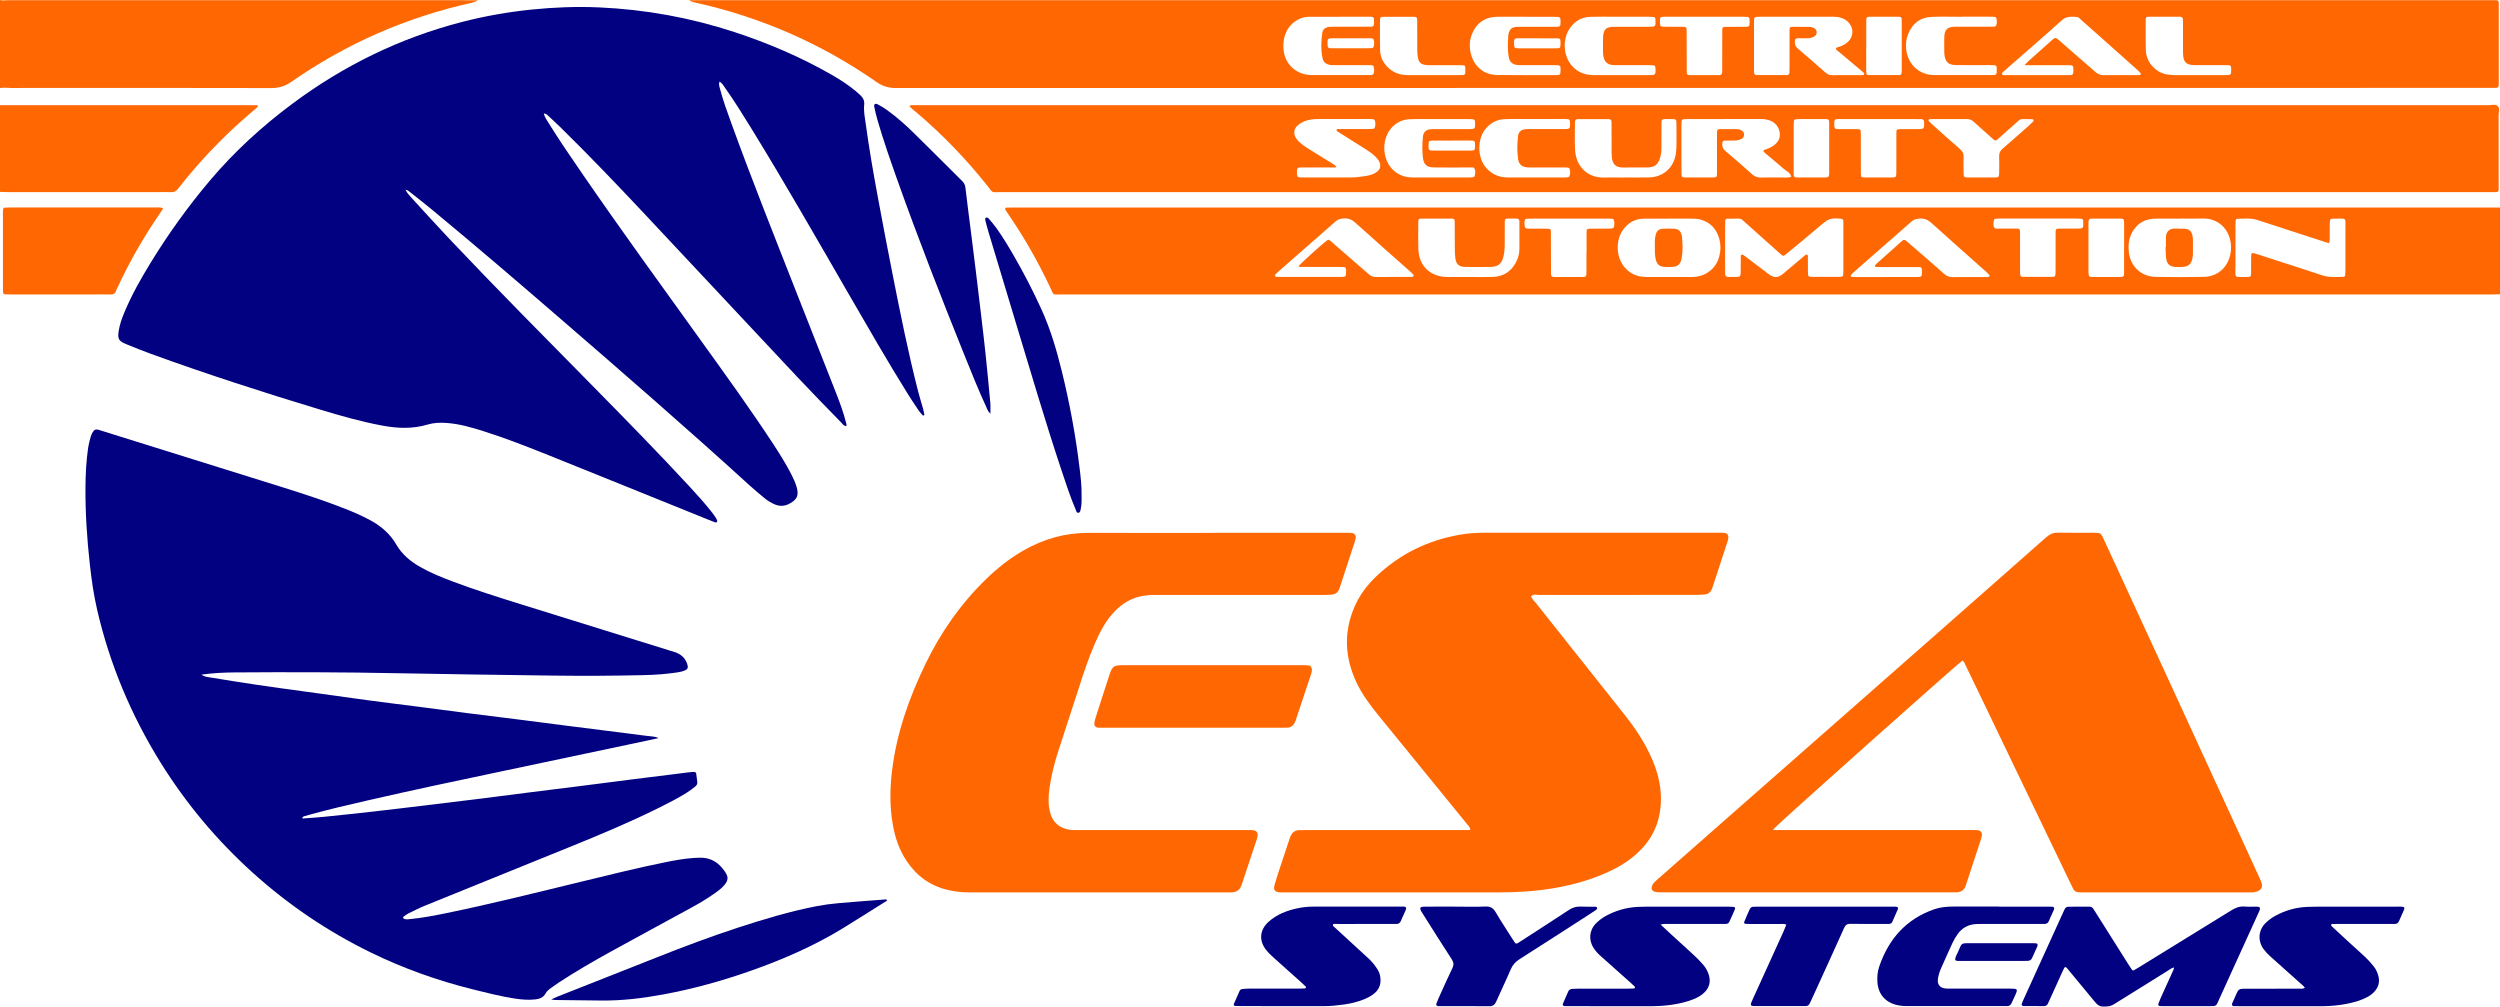
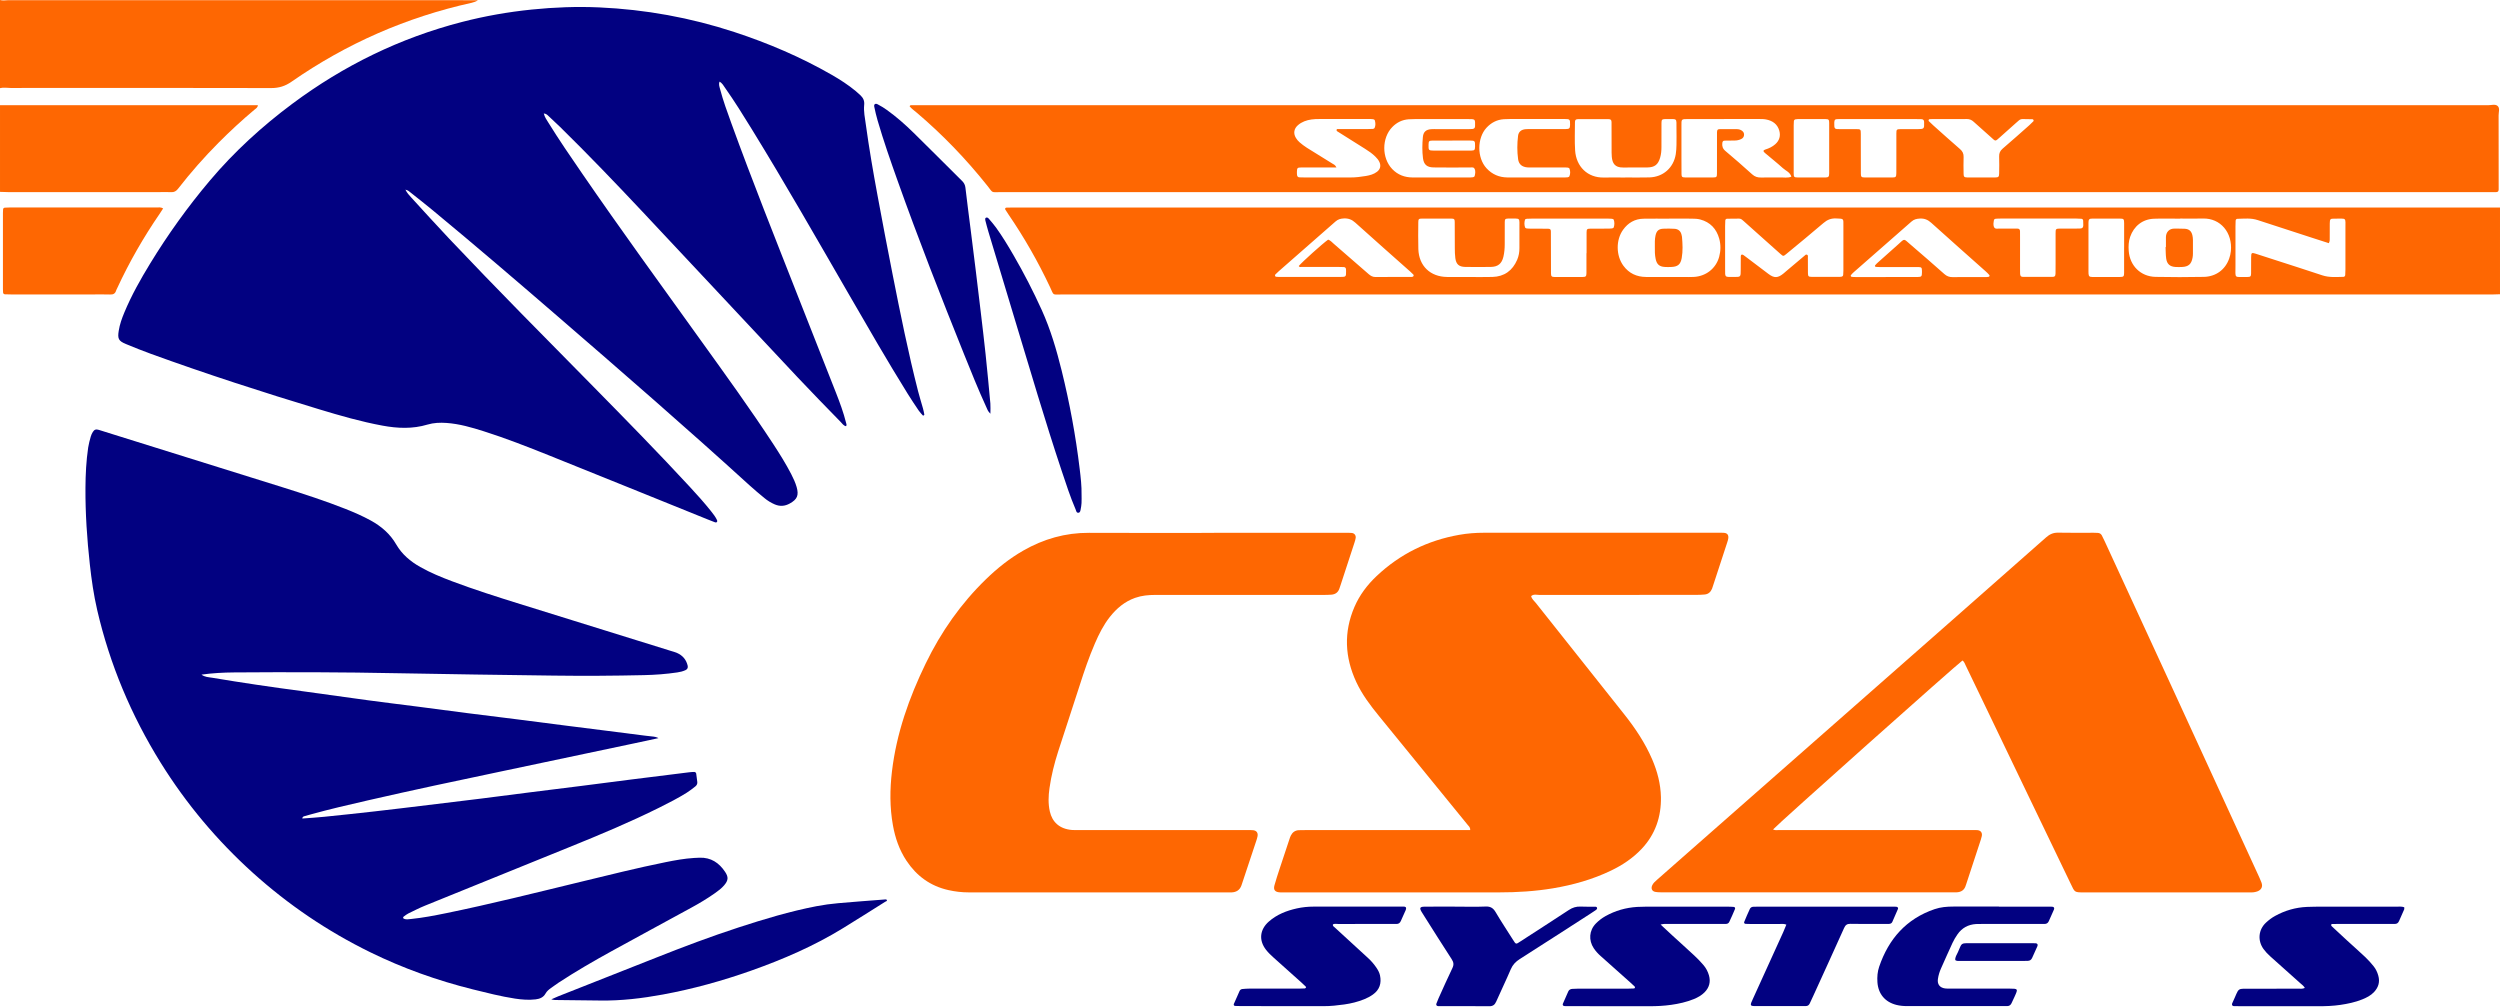
<svg xmlns="http://www.w3.org/2000/svg" id="a" viewBox="0 0 843.96 339.81">
  <defs>
    <style>.b{fill:#fe6702;}.c{fill:#020181;}</style>
  </defs>
  <path class="b" d="M843.96,99.33c-.88,.03-1.76,.08-2.63,.08-160.95,0-321.9,0-482.84,0-3.4,0-2.61,.49-4.04-2.54-4.03-8.55-8.7-16.73-14.04-24.53-.36-.53-.71-1.06-1.04-1.61-.18-.29,.04-.63,.4-.64,.64-.02,1.28-.03,1.92-.03,167.42,0,334.85,0,502.27,0v29.27Zm-221.66-15.84c0-2.4,0-4.79,0-7.19,0-2.6,.22-2.44-2.41-2.56-1.72-.08-3.02,.43-4.32,1.55-4.12,3.54-8.33,6.97-12.51,10.43-1.02,.84-1.05,.85-1.99,.02-2.46-2.17-4.89-4.36-7.33-6.54-1.67-1.49-3.33-2.98-5-4.47-.47-.42-.92-.93-1.62-.93-1.36,0-2.71,0-4.07,.04-.35,0-.59,.24-.62,.6-.04,.64-.06,1.28-.06,1.91,0,4.79,0,9.59,0,14.38,0,3.08-.21,2.74,2.91,2.76,2.33,.02,2.38,.08,2.36-2.39-.01-1.52,0-3.04,.02-4.55,0-.62,.41-.79,.94-.42,.39,.27,.77,.57,1.15,.86,2.42,1.83,4.83,3.67,7.26,5.49,1.95,1.47,3.18,1.41,5.11-.19,.25-.2,.48-.42,.73-.63,2.07-1.75,4.14-3.51,6.23-5.25,.28-.23,.55-.66,1.02-.38,.32,.19,.21,.56,.21,.86,.01,1.76,0,3.51,.02,5.27,.02,1.11,.18,1.29,1.23,1.3,3.19,.02,6.39,0,9.58,0,.16,0,.32-.03,.47-.05,.36-.05,.59-.27,.62-.61,.05-.47,.07-.95,.07-1.43,0-2.64,0-5.27,0-7.91Zm163.87-1.4c-1.93-.62-3.75-1.21-5.56-1.79-6.15-2-12.31-3.97-18.44-6-2.28-.76-4.58-.48-6.88-.43-.35,0-.56,.29-.58,.64-.03,.64-.05,1.28-.05,1.92,0,4.4-.03,8.79,0,13.19,.04,4.66-.73,3.82,4.17,3.88,.88,0,1.09-.24,1.1-1.19,.03-1.84,0-3.68,.02-5.51,.02-1.47,.16-1.58,1.48-1.17,2.05,.65,4.1,1.33,6.15,1.99,5.47,1.77,10.95,3.51,16.4,5.33,2.35,.78,4.73,.55,7.12,.51,.35,0,.59-.28,.61-.62,.05-.63,.07-1.27,.07-1.91,0-4.56,.03-9.11,0-13.67-.03-4.05,.57-3.41-3.63-3.45-1.53-.02-1.63,.12-1.66,1.62-.02,1.6,0,3.2-.01,4.8,0,.55,.09,1.12-.31,1.88Zm-50.17-8.3v.03c-2.95,0-5.91-.09-8.86,.02-3.84,.14-6.78,2.48-8.04,6.12-.53,1.55-.6,3.13-.48,4.73,.36,5.01,4.03,8.67,9.04,8.78,5.43,.12,10.86,.1,16.29,0,4.08-.07,7.26-2.43,8.57-6.15,.29-.82,.51-1.69,.59-2.56,.6-6.23-3.51-11.15-9.44-10.99-2.55,.07-5.11,.01-7.67,.01Zm-172.56,0v.03c-2.87,0-5.75-.04-8.62,.01-2.92,.05-5.21,1.39-6.89,3.73-2.48,3.44-2.41,8.74,.11,12.16,1.89,2.57,4.49,3.76,7.64,3.78,4.15,.03,8.3,.01,12.46,.01,1.2,0,2.4,.04,3.59-.02,4.14-.19,7.53-2.83,8.62-6.76,.56-2.04,.59-4.14,.03-6.16-.92-3.32-3.03-5.58-6.41-6.48-.91-.24-1.9-.27-2.85-.28-2.55-.04-5.11-.01-7.67-.01Zm-115.06,7.11c.78,.27,1.3,.9,1.9,1.42,3.93,3.4,7.85,6.81,11.76,10.22,.68,.59,1.37,.99,2.34,.98,4-.05,7.99-.02,11.99-.03,.16,0,.33,0,.47-.05,.13-.05,.29-.14,.34-.26,.06-.12,.06-.35-.01-.44-.32-.35-.67-.68-1.03-1-6.21-5.52-12.45-11.01-18.62-16.58-1.16-1.05-2.33-1.49-3.86-1.42-1.08,.05-1.96,.28-2.81,1.03-6.35,5.61-12.74,11.17-19.11,16.75-.42,.37-.83,.75-1.22,1.15-.21,.21-.06,.73,.21,.76,.32,.04,.64,.06,.95,.06,6.95,0,13.91,0,20.86,0,1.83,0,1.89-.08,1.87-1.87,0-.24,0-.48-.02-.72-.03-.47-.31-.72-.76-.74-.56-.03-1.12-.04-1.68-.04-4.16,0-8.31,0-12.47-.01-.35,0-.81,.19-1.04-.3,1.11-1.36,8.06-7.61,9.93-8.92Zm188.19,12.61c1.84,0,3.68,0,5.51,0,1.76,0,3.52,.02,5.27,0,1.32-.02,1.46-.19,1.47-1.56,0-.16,0-.32,0-.48-.03-1.16-.13-1.27-1.2-1.32-.48-.02-.96,0-1.44,0-3.76,0-7.51,0-11.27,0-.56,0-1.12,0-1.67-.06-.21-.03-.41-.3-.22-.54,.3-.37,.65-.7,1-1.01,2.2-1.97,4.4-3.95,6.62-5.9,2.51-2.21,1.79-2.24,4.34-.06,3.83,3.27,7.62,6.58,11.39,9.92,.83,.74,1.69,1.06,2.8,1.05,3.68-.05,7.35-.02,11.03-.02,.4,0,.81,0,1.19-.1,.19-.05,.36-.39,.18-.59-.42-.48-.87-.92-1.35-1.34-6.09-5.42-12.2-10.82-18.25-16.28-1.15-1.04-2.32-1.53-3.86-1.44-1.08,.06-1.97,.26-2.82,1.01-6.47,5.71-12.98,11.38-19.47,17.07-.35,.31-.69,.65-.98,1.02-.18,.23,.02,.53,.22,.56,.47,.09,.95,.08,1.43,.08,3.36,0,6.71,0,10.07,0Zm-140.88,0h0c2.72,0,5.44,.06,8.15-.02,4-.12,6.76-2.14,8.33-5.79,.54-1.26,.77-2.6,.76-3.98-.01-2.16,.02-4.32,0-6.48-.05-4.03,.59-3.4-3.63-3.46-.08,0-.16,0-.24,0-.91,.06-1.07,.19-1.08,1.19-.02,2.48-.02,4.96-.01,7.44,0,1.45-.12,2.89-.45,4.28-.55,2.33-1.87,3.39-4.25,3.42-2.88,.04-5.76,.05-8.63,0-2.13-.04-3.08-.9-3.35-2.98-.15-1.1-.16-2.23-.17-3.35-.02-2.96,0-5.92-.03-8.87,0-.92-.21-1.11-1.17-1.12-3.28-.02-6.56-.02-9.83,0-1.13,0-1.29,.16-1.3,1.22-.02,3.04-.08,6.08,.02,9.11,.19,5.65,4.03,9.32,9.7,9.38,2.4,.02,4.8,0,7.19,0Zm39.91-8.03h0c0-2.32-.02-4.64,0-6.95,.01-1.21,.14-1.33,1.41-1.34,1.76-.02,3.52,0,5.27-.01,.64,0,1.28,0,1.91-.07,.21-.02,.52-.18,.58-.35,.28-.85,.29-1.72,.01-2.57-.05-.16-.38-.31-.59-.33-.55-.06-1.12-.06-1.67-.06-8.47,0-16.94,0-25.42,0-.56,0-1.12,0-1.68,.05-.22,.02-.56,.15-.6,.3-.26,.85-.28,1.73,0,2.58,.06,.18,.34,.37,.53,.39,.55,.07,1.11,.06,1.67,.07,1.84,0,3.68,0,5.51,.02,.81,.01,1.01,.2,1.02,.97,.02,2.32,.02,4.64,.02,6.95,0,2.4-.01,4.8,.02,7.19,.01,.94,.24,1.17,1.13,1.18,3.2,.02,6.39,.02,9.59,0,1.03,0,1.23-.22,1.25-1.3,.03-2.24,0-4.48,0-6.71Zm152.44-11.7c-4.16,0-8.31,0-12.47,0-.64,0-1.28,0-1.91,.07-.19,.02-.5,.23-.53,.39-.14,.86-.37,1.81,.11,2.57,.37,.59,1.17,.34,1.79,.35,1.52,.02,3.04,0,4.56,0,.48,0,.96,0,1.44,.01,.58,0,.89,.28,.89,.87,0,.64,.01,1.28,.01,1.92,0,3.6,0,7.19,0,10.79,0,.56-.01,1.12,.02,1.68,.05,.76,.29,1.04,1.02,1.04,3.28,.02,6.55,.03,9.83,0,.87,0,1.08-.26,1.11-1.18,.03-1.12,.01-2.24,.02-3.36,0-3.36,0-6.71,0-10.07,0-1.67,.03-1.68,1.78-1.7,1.76-.02,3.52-.02,5.27,0,2.35,.02,2.42,.04,2.26-2.68-.02-.36-.25-.6-.6-.63-.63-.06-1.27-.08-1.91-.08-4.24,0-8.47,0-12.71,0Zm29.03,9.72h0c0-2.72,.02-5.44,0-8.16-.01-1.41-.13-1.54-1.48-1.55-3.04-.02-6.08,0-9.11,0-.24,0-.48,0-.72,.04-.34,.06-.59,.26-.66,.6-.06,.31-.07,.64-.07,.95,0,5.44,0,10.87,0,16.31,0,.24,0,.48,.02,.72,.08,.84,.3,1.08,1.23,1.09,3.12,.02,6.24,.02,9.35,0,1.23,0,1.42-.17,1.43-1.36,.03-2.88,0-5.76,0-8.64Z" />
  <path class="b" d="M0,0C.94,.32,1.89,.06,2.83,.06c52.12,.02,104.25,.02,156.37,.02,.72,0,1.44,0,2.16,0-.66,.43-1.36,.69-2.11,.86-22.04,4.87-42.32,13.77-60.84,26.65-2.15,1.49-4.22,2.14-6.83,2.14-29.34-.08-58.68-.05-88.02-.03-1.18,0-2.38-.26-3.56,.06V0Z" />
  <path class="b" d="M0,35.51H87.06c-.09,.87-.72,1.15-1.16,1.52-4.23,3.54-8.27,7.28-12.16,11.19-4.85,4.88-9.38,10.03-13.6,15.46-.65,.84-1.33,1.26-2.4,1.19-1.19-.07-2.4-.02-3.59-.02-17.17,0-34.34,0-51.52,0-.88,0-1.75-.05-2.63-.08v-29.27Z" />
  <path class="c" d="M183.58,38.34c.32,1.26,.94,2.09,1.48,2.96,3.62,5.85,7.5,11.52,11.4,17.18,13.13,19.11,26.77,37.85,40.3,56.68,8.26,11.49,16.56,22.95,24.31,34.79,2.14,3.28,4.22,6.6,6.02,10.08,.73,1.42,1.41,2.87,1.85,4.41,.79,2.79,.18,4.15-2.33,5.54-1.66,.92-3.32,1.04-5.06,.3-1.26-.54-2.42-1.25-3.47-2.12-1.73-1.42-3.45-2.86-5.1-4.36-20.99-19.12-42.42-37.73-63.9-56.3-14.22-12.29-28.49-24.51-42.97-36.49-2.46-2.04-4.99-4.01-7.49-6-.47-.37-.91-.82-1.76-.98,.55,1.13,1.26,1.87,1.94,2.61,4.27,4.66,8.5,9.35,12.84,13.94,16.04,16.97,32.51,33.53,48.89,50.17,10.88,11.06,21.74,22.14,32.27,33.53,2.5,2.7,4.96,5.43,7.25,8.31,.75,.94,1.48,1.88,2,2.98,.12,.24,.12,.45-.05,.65-.18,.22-.43,.18-.66,.09-.82-.31-1.64-.63-2.45-.96-17.85-7.21-35.68-14.44-53.54-21.61-7.26-2.91-14.55-5.77-22.02-8.14-4.11-1.31-8.25-2.51-12.6-2.82-2.18-.15-4.33-.07-6.41,.55-5.04,1.52-10.1,1.3-15.19,.36-7.24-1.34-14.3-3.37-21.33-5.5-19.11-5.78-38.1-11.92-56.87-18.74-2.85-1.04-5.67-2.16-8.47-3.33-2.47-1.03-2.81-1.79-2.38-4.47,.34-2.15,1.07-4.18,1.9-6.17,2.4-5.77,5.46-11.2,8.71-16.52,6.01-9.84,12.72-19.19,20.16-28,8.24-9.76,17.62-18.32,27.85-25.94,17.31-12.89,36.35-22.21,57.28-27.61,7.75-2,15.6-3.38,23.57-4.19,7.57-.77,15.16-1.06,22.76-.72,15.57,.7,30.78,3.46,45.6,8.32,11.42,3.75,22.42,8.44,32.85,14.43,2.84,1.63,5.6,3.41,8.13,5.51,.55,.46,1.09,.94,1.61,1.44,.9,.87,1.37,1.83,1.23,3.19-.23,2.24,.26,4.46,.56,6.68,1.1,8,2.47,15.95,3.94,23.89,1.64,8.88,3.33,17.74,5.08,26.6,2.62,13.24,5.28,26.48,8.63,39.56,.5,1.93,1.11,3.84,1.64,5.76,.19,.69,.33,1.39,.46,2.1,.02,.08-.17,.22-.29,.3-.04,.03-.17,.02-.21-.02-.47-.54-.99-1.05-1.39-1.64-1.25-1.85-2.5-3.71-3.68-5.61-6.92-11.13-13.46-22.49-20.02-33.84-10.76-18.61-21.41-37.28-32.68-55.59-2.89-4.7-5.8-9.38-8.98-13.89-.53-.75-.97-1.64-1.91-2.13-.31,.92-.02,1.67,.18,2.43,1.03,3.95,2.43,7.77,3.82,11.6,7.11,19.6,14.85,38.95,22.47,58.36,4.29,10.93,8.63,21.84,12.91,32.77,1.28,3.27,2.5,6.57,3.35,9.99,.09,.37,.31,.74,0,1.17-.85-.15-1.28-.88-1.81-1.43-4.85-4.99-9.73-9.95-14.49-15.02-17.46-18.6-34.86-37.25-52.32-55.85-9.14-9.73-18.39-19.38-27.92-28.73-1.26-1.23-2.55-2.42-3.84-3.62-.4-.37-.75-.83-1.65-.93Z" />
  <path class="c" d="M68,227.73c1.12,.86,2.42,.87,3.64,1.07,10.01,1.68,20.05,3.15,30.11,4.49,7.52,1.01,15.04,2.1,22.56,3.12,5.46,.74,10.94,1.4,16.41,2.1,5.63,.73,11.25,1.49,16.88,2.21,5.63,.72,11.26,1.4,16.89,2.11,5.63,.71,11.25,1.45,16.88,2.17,4.36,.56,8.72,1.09,13.08,1.65,4.44,.56,8.88,1.14,13.32,1.7,.95,.12,1.91,.22,2.86,.32,.46,.05,.9,.14,1.67,.51-2.95,.63-5.5,1.19-8.05,1.73-15,3.17-30,6.36-45.01,9.5-15.01,3.14-30.01,6.34-44.95,9.76-6.46,1.48-12.92,2.97-19.31,4.74-.77,.21-1.54,.42-2.3,.65-.31,.09-.58,.26-.63,.76,2.47-.19,4.92-.33,7.36-.58,5.65-.57,11.29-1.17,16.93-1.81,6.11-.69,12.22-1.44,18.33-2.18,5.87-.71,11.74-1.41,17.61-2.14,5.71-.71,11.41-1.47,17.12-2.19,5.63-.71,11.26-1.4,16.89-2.11,5.63-.71,11.25-1.46,16.88-2.17,4.28-.55,8.56-1.07,12.85-1.6,2.14-.27,4.28-.54,6.42-.8,.63-.08,1.27-.14,1.91-.14,.33,0,.62,.21,.68,.57,.15,.95,.28,1.89,.37,2.85,.06,.59-.21,1.11-.67,1.47-.95,.73-1.88,1.49-2.9,2.12-2.98,1.87-6.12,3.46-9.26,5.03-9.95,4.95-20.19,9.23-30.48,13.39-16.21,6.56-32.42,13.12-48.62,19.71-1.92,.78-3.77,1.73-5.64,2.64-.56,.28-1.07,.69-1.58,1.07-.11,.08-.19,.29-.17,.41,.03,.13,.19,.27,.33,.32,.77,.32,1.57,.14,2.36,.06,3.98-.4,7.9-1.16,11.82-1.96,15.18-3.11,30.21-6.89,45.26-10.54,9.62-2.33,19.23-4.74,28.94-6.7,3.13-.63,6.28-1.2,9.48-1.4,.64-.04,1.28-.07,1.92-.09,3.81-.12,6.55,1.72,8.59,4.78,1.19,1.78,1.1,2.87-.32,4.54-.89,1.04-1.98,1.86-3.09,2.64-2.61,1.85-5.36,3.48-8.17,5.01-8.9,4.87-17.83,9.68-26.72,14.58-6.09,3.35-12.11,6.84-17.93,10.65-.87,.57-1.71,1.18-2.55,1.79-.71,.52-1.39,1.06-1.83,1.86-.72,1.31-1.95,1.82-3.37,1.98-2.32,.27-4.63,.09-6.93-.26-4.82-.74-9.54-1.95-14.27-3.12-11.97-2.99-23.54-7.1-34.62-12.54-14.45-7.08-27.64-16.01-39.59-26.78-12.13-10.94-22.53-23.34-31.16-37.21-9.95-16.01-17.16-33.17-21.42-51.54-1.17-5.06-1.91-10.21-2.48-15.38-.95-8.59-1.53-17.2-1.48-25.85,.03-4.56,.25-9.11,.92-13.63,.19-1.26,.54-2.49,.88-3.72,.15-.53,.4-1.05,.69-1.52,.51-.82,1.05-1,2.04-.7,1.83,.55,3.66,1.15,5.49,1.72,18.9,5.9,37.81,11.78,56.71,17.71,7.08,2.23,14.15,4.52,21.06,7.25,2.9,1.15,5.75,2.39,8.49,3.89,3.58,1.96,6.57,4.53,8.63,8.1,1.94,3.35,4.79,5.74,8.12,7.62,3.42,1.93,7.04,3.42,10.7,4.8,7.55,2.84,15.24,5.28,22.94,7.68,17,5.3,34.01,10.57,51.01,15.86,.69,.21,1.39,.39,2.04,.68,1.87,.82,3.08,2.24,3.57,4.24,.18,.73-.06,1.26-.75,1.57-.88,.4-1.8,.62-2.76,.76-3.72,.55-7.47,.83-11.23,.91-10.15,.23-20.31,.3-30.46,.16-17.59-.24-35.18-.45-52.77-.8-18.39-.37-36.78-.41-55.17-.27-3.67,.03-7.33,.23-10.98,.74Z" />
-   <path class="b" d="M232.96,.07c.84,0,1.69,0,2.53,0,201.72,0,403.44,0,605.15,0,3.29,0,2.9-.41,2.91,2.96,.02,8.08,0,16.15,0,24.23,0,2.65,.13,2.4-2.51,2.41-.32,0-.64,0-.96,0-179.25,0-358.5,0-537.76,.04-2.44,0-4.39-.62-6.39-2.01-18.58-12.95-38.94-21.87-61.05-26.79-.67-.15-1.33-.38-1.99-.57l.05-.26Zm386.81,16.24c.29-.4,.8-.39,1.24-.54,1.14-.41,2.19-.97,3.04-1.85,1.37-1.41,1.69-3.59,.74-5.3-.64-1.16-1.6-1.95-2.83-2.46-1.14-.47-2.33-.51-3.53-.51-8.06,0-16.13,0-24.19,0-.4,0-.8,0-1.2,.03-.54,.04-.89,.3-.9,.88-.01,.64-.02,1.28-.02,1.92,0,4.39,0,8.78,0,13.18,0,.88-.02,1.76,.02,2.63,.03,.78,.26,1.06,.98,1.06,3.35,.02,6.71,.01,10.06,0,.56,0,.89-.31,.91-.88,.03-.72,.02-1.44,.03-2.16,0-4.07,0-8.15,.01-12.22,0-.81,.21-1.03,.96-1.04,1.92-.02,3.83-.02,5.75,.02,.46,0,.94,.16,1.38,.34,.62,.26,1.05,.73,1.06,1.46,.02,.72-.35,1.22-.96,1.53-.72,.37-1.5,.53-2.31,.51-1.04-.02-2.08-.02-3.11,.01-.74,.02-.92,.27-.97,1.04-.06,.92,.1,1.66,.88,2.33,3.17,2.68,6.28,5.43,9.4,8.17,.69,.61,1.4,.94,2.36,.92,3.19-.05,6.39-.02,9.58-.02,.32,0,.66,0,.94-.09,.21-.07,.34-.37,.16-.59-.25-.3-.56-.56-.87-.81-2.57-2.16-5.14-4.31-7.7-6.47-.34-.29-.85-.45-.89-1.08Zm63.69,5.68c.74-.76,1.04-1.12,1.39-1.43,2.5-2.24,5-4.48,7.52-6.71,1.58-1.4,1.44-1.38,3.1,.07,3.97,3.47,7.97,6.91,11.93,10.4,.83,.73,1.68,1.07,2.8,1.06,3.68-.05,7.35-.02,11.03-.02,.4,0,.8,0,1.19-.08,.25-.05,.41-.33,.24-.54-.35-.43-.75-.82-1.16-1.19-3.94-3.51-7.88-7.02-11.82-10.53-2.39-2.13-4.78-4.25-7.17-6.37-.41-.37-.78-.89-1.36-.92-1.8-.11-3.51-.34-5.13,1.13-6.41,5.78-12.96,11.42-19.45,17.11-.24,.21-.48,.42-.68,.67-.08,.09-.07,.31-.02,.43,.06,.12,.22,.21,.35,.25,.15,.05,.32,.04,.47,.04,7.28,0,14.55,.01,21.83,0,1.22,0,1.38-.2,1.42-1.39,.01-.4,0-.8-.03-1.2-.04-.47-.35-.71-.78-.74-.56-.04-1.12-.03-1.68-.03-3.76,0-7.51,0-11.27,0-.7,0-1.4,0-2.7,0ZM452.05,5.64v.03c-3.36,0-6.71,0-10.07,0-3.76,.01-7.3,2.73-8.34,6.71-.35,1.34-.44,2.68-.36,4.04,.27,4.52,3.33,7.98,7.78,8.77,.78,.14,1.59,.16,2.38,.16,5.99,.01,11.99,0,17.98,0,.56,0,1.12,0,1.67-.06,.21-.02,.52-.18,.58-.35,.3-.84,.29-1.72,.02-2.57-.05-.16-.37-.31-.58-.33-.55-.06-1.12-.05-1.67-.05-3.52,0-7.03,0-10.55,0-.56,0-1.12,.03-1.68-.04-1.39-.18-2.47-.89-2.75-2.3-.57-2.84-.49-5.73-.08-8.58,.17-1.21,1.11-1.91,2.38-2,.72-.05,1.44-.04,2.16-.04,3.84,0,7.67,0,11.51-.01,1.23,0,1.41-.21,1.44-1.37,.01-.4,0-.8-.03-1.2-.03-.46-.33-.73-.76-.77-.56-.05-1.12-.04-1.68-.04-3.12,0-6.23,0-9.35,0Zm95.14,0c-.96,0-1.92,0-2.88,0-2.48,0-4.96-.02-7.43,.04-2.82,.08-5.05,1.33-6.73,3.58-2.68,3.6-2.54,9.29,.33,12.74,1.98,2.38,4.58,3.36,7.62,3.36,6.23,0,12.47,0,18.7,0,2.04,0,2.16-.15,2.07-2.18,0-.16-.02-.32-.04-.48-.05-.35-.24-.6-.6-.64-.55-.05-1.11-.07-1.67-.08-3.44,0-6.87,0-10.31,0-.56,0-1.12,.03-1.68-.01-1.89-.14-2.91-1.04-3.28-2.9-.09-.47-.12-.95-.13-1.43-.02-1.6-.05-3.2,0-4.79,.09-2.99,.92-3.79,3.93-3.81,3.84-.02,7.67-.02,11.51,0,2.36,.01,2.39,0,2.23-2.7-.02-.37-.28-.58-.62-.61-.55-.06-1.11-.07-1.67-.08-3.12,0-6.23,0-9.35,0Zm115.15,0v.03c-3.44,0-6.88-.11-10.31,.03-3.81,.16-6.41,2.21-7.84,5.71-.71,1.73-.9,3.56-.67,5.41,.57,4.57,3.74,7.85,8.18,8.45,.71,.1,1.44,.08,2.15,.08,5.91,0,11.83,0,17.74,0,.56,0,1.12,0,1.68-.04,.46-.03,.76-.31,.77-.76,.07-2.6,.3-2.59-2.33-2.58-3.84,.01-7.67,.04-11.51-.01-2.42-.03-3.46-1.02-3.79-3.43-.03-.24-.05-.48-.05-.72,0-1.76-.06-3.52,0-5.27,.11-2.66,1.01-3.47,3.74-3.52,.48,0,.96,0,1.44,0,3.36,0,6.71,0,10.07,0,.56,0,1.12,0,1.67-.06,.21-.02,.54-.16,.6-.33,.31-.84,.25-1.73,.05-2.58-.04-.16-.36-.33-.57-.35-.55-.06-1.11-.07-1.67-.07-3.12,0-6.23,0-9.35,0Zm-147.11,0c-2.8,0-5.59,0-8.39,0-.72,0-1.44,0-2.16,.05-3.71,.28-6.25,2.22-7.68,5.6-.86,2.03-1.03,4.16-.58,6.34,.95,4.62,4.34,7.64,9.06,7.7,6.63,.09,13.27,.03,19.9,.02,1.26,0,1.39-.17,1.43-1.36,.06-1.93,.01-2-1.96-2-3.52-.01-7.03,0-10.55,0-.48,0-.96,.02-1.44,0-2.23-.09-3.26-.88-3.6-3.06-.37-2.37-.22-4.78-.08-7.17,.02-.31,.15-.62,.25-.92,.33-1.01,1.04-1.6,2.09-1.72,.71-.08,1.44-.07,2.15-.07,3.84,0,7.67,0,11.51,0,1.53,0,1.63-.13,1.64-1.63,0-.4,0-.81-.09-1.19-.04-.18-.29-.42-.47-.45-.55-.09-1.11-.11-1.67-.11-3.12,0-6.23,0-9.35,0Zm60.33,0c-4.39,0-8.78,0-13.16,0-2.07,0-2.12,.08-2.02,2.18,.05,.92,.24,1.17,1.1,1.2,1.04,.03,2.07,.01,3.11,.02,1.28,0,2.55-.01,3.83,.02,.74,.02,.96,.25,.97,1.04,.02,1.75,.01,3.51,.01,5.27,0,2.95,0,5.9,.02,8.86,0,.91,.24,1.13,1.15,1.14,3.19,.02,6.38,.02,9.57,0,1.01,0,1.24-.25,1.25-1.3,.03-2.55,.01-5.11,.01-7.66,0-2.15,0-4.31,.01-6.46,0-.58,.3-.88,.88-.88,2.31,0,4.63,0,6.94-.02,1.25-.01,1.38-.17,1.41-1.36,.01-.4,0-.8-.02-1.2-.02-.46-.26-.74-.72-.78-.48-.04-.95-.05-1.43-.05-4.31,0-8.62,0-12.92,0Zm166.92,19.72c2.96,0,5.91,.01,8.87,0,1.8-.01,1.89-.13,1.87-1.9,0-.16,0-.32-.01-.48-.05-.73-.25-.94-1.05-.98-.56-.03-1.12-.01-1.68-.01-3.2,0-6.39,.03-9.59-.01-2.92-.03-3.81-.95-3.93-3.9-.02-.56-.01-1.12-.01-1.68,0-2.48,0-4.95,0-7.43,0-.8,0-1.6-.02-2.4,0-.58-.34-.85-.89-.91-.08,0-.16-.01-.24-.01-3.44,0-6.87-.01-10.31,0-.95,0-1.12,.18-1.13,1.13-.01,3.36-.05,6.71,.03,10.07,.11,4.65,3.88,7.76,7.08,8.26,.87,.14,1.74,.25,2.62,.25,2.8,0,5.59,0,8.39,0Zm-258.37,0h0c2.72,0,5.43,0,8.15,0,.56,0,1.12-.01,1.67-.04,.47-.03,.73-.33,.74-.77,.02-.64,0-1.28-.02-1.91-.02-.38-.28-.56-.63-.59-.56-.04-1.12-.05-1.67-.05-3.11,0-6.23,0-9.34,0-.56,0-1.12,.02-1.67-.05-1.66-.23-2.39-.9-2.69-2.57-.16-.86-.19-1.74-.2-2.62-.03-3.35,0-6.71-.03-10.06,0-.77-.24-1.01-1-1.02-3.51-.02-7.03-.02-10.54,0-.77,0-1,.25-1.01,1.01-.01,3.43-.05,6.87,.03,10.3,.05,2.15,.95,4.01,2.45,5.57,1.88,1.97,4.24,2.78,6.9,2.8,2.95,.03,5.91,0,8.86,0Zm145.89-9.77h0c0,.64,0,1.28,0,1.92,0,2.24-.01,4.48,.01,6.72,0,.92,.2,1.12,1.16,1.12,3.2,.02,6.4,.02,9.59,0,1.05,0,1.21-.19,1.23-1.31,.02-2.08,.01-4.16,.01-6.24,0-3.6,0-7.2,0-10.79,0-1.24-.12-1.35-1.4-1.36-3.12-.02-6.24-.02-9.35,0-1.03,0-1.22,.21-1.23,1.3-.02,2.88,0,5.76,0,8.64Zm-174.07,.7h0c1.92,.01,3.83,.01,5.75,0,.48,0,.96,0,1.43-.05,.21-.03,.52-.17,.58-.34,.31-.84,.26-1.72,.03-2.57-.04-.16-.36-.33-.57-.36-.47-.07-.95-.06-1.43-.06-3.83,0-7.66-.01-11.49,0-2.09,0-2.15,.08-2.06,2.15,0,.08,0,.16,0,.24,.06,.73,.27,.98,1.05,.99,2.23,.02,4.47,0,6.7,0Zm63.2-3.38h0c-.4,0-.8,0-1.2,0-1.91,0-3.83,0-5.74,.02-.78,.01-1.01,.25-1.06,.98-.02,.32-.02,.64-.01,.96,.03,1.22,.2,1.43,1.37,1.44,4.3,.02,8.61,.02,12.91,0,1.26,0,1.37-.15,1.41-1.36,0-.24,0-.48,0-.72-.03-1.12-.15-1.28-1.22-1.3-2.15-.03-4.3,0-6.46,0Z" />
  <path class="b" d="M307.07,35.9c.16-.44,.42-.38,.64-.39,1.04-.01,2.08,0,3.12,0,176.37,0,352.74,0,529.1,.01,1.1,0,2.45-.46,3.24,.26,.83,.74,.31,2.12,.32,3.2,.03,7.68,.02,15.35,.02,23.03,0,.64,0,1.28,0,1.92,0,.56-.2,.92-.82,.92-.32,0-.64,.01-.96,.01-.72,0-1.44,0-2.16,0-167.25,0-334.51,0-501.76,0-3.36,0-2.43,.44-4.53-2.2-7.14-8.97-15.05-17.2-23.8-24.62-.83-.7-1.74-1.34-2.39-2.13Zm274.97,4.29h0c-.72,0-1.44,0-2.16,0-3.36,0-6.71,.01-10.07,0-2.32-.01-2.18,.08-2.18,2.29,0,3.6,0,7.19,0,10.79,0,1.84-.01,3.68,.02,5.51,.01,.91,.22,1.11,1.17,1.12,3.2,.02,6.39,.02,9.59,0,1.06,0,1.21-.17,1.21-1.32,.02-4,0-7.99,.01-11.99,0-.64-.01-1.28,0-1.92,.03-.84,.2-1.06,.93-1.07,1.92-.02,3.83-.01,5.75,0,.56,0,1.11,.12,1.6,.43,.5,.32,.84,.73,.86,1.35,.02,.71-.31,1.24-.93,1.54-.72,.36-1.5,.53-2.32,.52-1.12-.01-2.24,.01-3.35,.04-.48,.01-.68,.31-.74,.76-.14,1.1,.12,1.96,1.04,2.73,3.06,2.57,6.07,5.2,9.03,7.88,.91,.82,1.84,1.11,3.03,1.08,2.08-.07,4.16,.02,6.23-.03,1.32-.04,2.68,.26,3.97-.24-.41-1.52-1.89-2.01-2.9-2.93-1.95-1.77-4.03-3.4-6.04-5.11-.65-.55-.61-.91,.17-1.15,1.24-.38,2.38-.93,3.35-1.79,1.4-1.24,1.84-2.83,1.35-4.57-.63-2.23-2.31-3.38-4.5-3.79-.86-.16-1.75-.14-2.63-.14-3.84-.01-7.67,0-11.51,0Zm-130.88,16.35c-1.01,0-1.8,0-2.59,0-3.11,0-6.23,0-9.34,0-1.22,0-1.38,.18-1.41,1.36-.01,.4-.01,.8,.04,1.19,.06,.42,.28,.75,.75,.78,.48,.03,.96,.03,1.44,.03,5.27,0,10.54-.02,15.81,.01,1.77,.01,3.51-.21,5.24-.5,1.33-.23,2.66-.57,3.77-1.43,1.06-.82,1.37-1.96,.84-3.19-.32-.74-.83-1.36-1.41-1.92-1.03-1.02-2.21-1.84-3.43-2.6-3.04-1.91-6.08-3.81-9.12-5.74-.29-.18-.77-.34-.42-.96,3.38,0,6.81,0,10.24,0,.64,0,1.28,0,1.91-.05,.21-.02,.5-.18,.57-.35,.37-.83,.31-1.71,.06-2.56-.05-.17-.35-.34-.56-.37-.47-.07-.95-.06-1.43-.06-5.59,0-11.18,0-16.76,0-.88,0-1.76,.02-2.63,.15-1.68,.24-3.26,.79-4.57,1.93-1.35,1.18-1.61,2.78-.68,4.3,.33,.54,.74,1.05,1.22,1.46,.78,.67,1.61,1.31,2.48,1.86,2.83,1.79,5.7,3.53,8.54,5.3,.46,.29,1.03,.45,1.43,1.33Zm97.49,3.37h0c2.72,0,5.43,.06,8.15-.02,4.64-.12,8.18-3.26,8.91-7.83,.16-1.02,.22-2.06,.24-3.1,.04-1.84,.02-3.67,0-5.51-.02-3.78,.39-3.21-3.37-3.26-.16,0-.32,0-.48,0-1.03,.06-1.2,.21-1.21,1.32-.02,2.72-.02,5.43-.01,8.15,0,1.2-.1,2.39-.44,3.55-.69,2.36-1.83,3.28-4.32,3.32-2.71,.04-5.43-.03-8.15,.02-2.89,.05-3.65-1.52-3.85-3.58-.09-.95-.07-1.91-.07-2.87-.01-2.95,0-5.91-.02-8.86,0-.74-.27-1.02-1.01-1.02-3.43-.02-6.87-.02-10.3,0-.75,0-1.04,.28-1.04,1,0,3.19-.15,6.4,.06,9.58,.35,5.38,4.17,9.26,9.71,9.13,2.39-.06,4.79,0,7.19,0Zm-30.19,0h0c3.04,0,6.07,0,9.11,0,.56,0,1.12,0,1.67-.06,.21-.02,.5-.18,.57-.36,.35-.84,.32-1.71,.03-2.56-.06-.17-.37-.33-.57-.35-.55-.06-1.12-.05-1.67-.05-3.44,0-6.87,0-10.31,0-.56,0-1.12,.03-1.68-.02-1.78-.16-2.88-1.02-3.12-2.76-.36-2.62-.34-5.27-.02-7.89,.16-1.34,1.06-2.09,2.43-2.24,.63-.07,1.28-.04,1.92-.05,3.92,0,7.83,0,11.75-.01,1.21,0,1.42-.23,1.46-1.36,.01-.4,0-.8-.03-1.2-.03-.45-.31-.74-.75-.78-.56-.05-1.12-.04-1.68-.04-5.99,0-11.99,0-17.98,0-.64,0-1.28,.01-1.92,.06-2.35,.16-4.27,1.17-5.86,2.89-3.16,3.42-3.29,10.09,.03,13.69,1.91,2.06,4.26,3.05,7.03,3.08,3.2,.03,6.39,0,9.59,0Zm-31.96,0h0c3.04,0,6.08,0,9.11,0,.56,0,1.12,0,1.67-.08,.2-.03,.49-.22,.54-.39,.21-.85,.38-1.78-.08-2.55-.37-.62-1.17-.3-1.79-.35-.4-.03-.8,0-1.2,0-3.6,0-7.2,.04-10.79-.02-2.21-.03-3.3-.94-3.58-3.08-.31-2.38-.26-4.79-.04-7.18,.16-1.76,1.08-2.53,2.83-2.65,.64-.05,1.28-.02,1.92-.02,3.6,0,7.2,0,10.79,0,2.07,0,2.16-.11,2.08-2.15,0-.08,0-.16,0-.24-.05-.72-.27-.93-1.07-.98-.48-.03-.96-.02-1.44-.02-5.92,0-11.83,0-17.75,0-.72,0-1.44,.02-2.16,.07-2.17,.15-4,1.06-5.51,2.6-3.62,3.71-3.62,10.46-.03,14.21,1.88,1.96,4.23,2.82,6.9,2.83,3.2,.02,6.4,0,9.59,0Zm171.66-19.72c-1.84,0-3.68,0-5.52,0-.4,0-.8,0-1.2,.03-.13,.01-.3,.12-.36,.24-.05,.11-.04,.34,.04,.42,.51,.51,1.03,1,1.56,1.48,2.98,2.66,5.95,5.34,8.97,7.95,.86,.74,1.27,1.53,1.23,2.68-.07,1.92-.03,3.84,0,5.76,.02,.91,.25,1.14,1.15,1.15,3.2,.02,6.4,.02,9.59,0,1.02,0,1.24-.23,1.26-1.3,.03-1.92,.07-3.84,0-5.76-.04-1.14,.33-1.94,1.2-2.68,3.04-2.6,6.02-5.26,9.01-7.91,.48-.42,.93-.87,1.37-1.33,.08-.08,.07-.31,.02-.42-.05-.11-.22-.24-.34-.25-1.12-.03-2.24-.04-3.35-.06-.5,0-.93,.17-1.31,.51-.36,.32-.72,.63-1.08,.95-1.73,1.54-3.46,3.09-5.19,4.63-1.79,1.6-1.44,1.5-3.22-.08-.18-.16-.36-.32-.54-.48-1.73-1.54-3.48-3.06-5.19-4.63-.69-.64-1.43-.93-2.37-.91-1.92,.05-3.84,.01-5.76,.01Zm-23.82,0c-4.15,0-8.3,0-12.45,0-.56,0-1.12-.01-1.68,.02-.75,.04-.92,.24-.98,1.05,0,.08,0,.16-.01,.24-.05,2.1,.13,2.1,1.9,2.09,1.84-.01,3.67-.02,5.51,0,1.52,.02,1.53,.03,1.55,1.66,.02,1.12,0,2.23,0,3.35,0,3.35-.01,6.7,.02,10.06,0,1.05,.22,1.24,1.3,1.25,3.11,.02,6.22,.02,9.34,0,1.15,0,1.31-.19,1.33-1.45,.03-1.84,.01-3.67,.01-5.51,0-2.63-.01-5.27,0-7.9,.01-1.37,.09-1.44,1.54-1.46,1.91-.02,3.83,0,5.75,0,2.03-.01,2.16-.15,2.08-2.17,0-.08,0-.16,0-.24,0-.56-.27-.91-.84-.95-.64-.04-1.28-.03-1.91-.03-4.15,0-8.3,0-12.45,0Zm-28.82,9.8h0c0,2.88-.01,5.76,0,8.63,0,1.09,.18,1.28,1.25,1.28,3.2,.02,6.39,0,9.59,0,.16,0,.32-.03,.47-.05,.35-.06,.55-.29,.61-.63,.04-.23,.06-.48,.06-.71,0-5.68,0-11.35,0-17.03,0-1.08-.18-1.27-1.24-1.28-3.12-.02-6.23-.01-9.35,0-.24,0-.48,.02-.71,.07-.34,.06-.59,.26-.62,.62-.05,.48-.06,.96-.06,1.44,0,2.56,0,5.12,0,7.67Zm-115.22-2.53c-.32,0-.64,0-.96,0-1.92,0-3.83-.02-5.75,0-1.19,.02-1.31,.18-1.34,1.44-.04,1.82,.05,1.93,1.8,1.94,3.11,.02,6.23,0,9.34,0,1.12,0,2.24,.02,3.35-.01,1.04-.03,1.18-.21,1.21-1.32,0-.08,0-.16,0-.24,.02-1.7-.06-1.8-1.68-1.82-2-.02-3.99,0-5.99,0Z" />
  <path class="b" d="M496.31,280.22c.06-.93-.45-1.27-.78-1.68-9.99-12.28-19.97-24.55-29.99-36.8-2.94-3.6-5.73-7.29-7.7-11.53-3.86-8.34-4.27-16.78-.61-25.3,1.73-4.02,4.33-7.46,7.5-10.45,7.89-7.44,17.23-12.03,27.89-13.91,2.75-.49,5.54-.7,8.35-.7,26.46,0,52.92,0,79.38,0,.56,0,1.12-.02,1.68,.03,1.06,.1,1.54,.71,1.42,1.79-.05,.47-.2,.93-.35,1.39-1.58,4.86-3.18,9.71-4.77,14.57-.12,.38-.23,.77-.38,1.13-.47,1.11-1.26,1.84-2.51,1.94-.87,.07-1.75,.12-2.63,.12-17.67,0-35.33,0-53,.03-.97,0-2.04-.39-2.92,.38,.19,1,1,1.59,1.58,2.32,9.93,12.53,19.88,25.04,29.82,37.56,3.74,4.71,7.06,9.68,9.45,15.23,1.76,4.08,2.87,8.34,2.96,12.76,.12,6.64-1.89,12.58-6.53,17.49-2.95,3.12-6.46,5.46-10.31,7.31-6.23,3-12.83,4.85-19.63,5.99-6,1-12.05,1.37-18.14,1.37-23.98-.01-47.96,0-71.94,0-.72,0-1.44,.04-2.16-.01-1.58-.11-2.18-.86-1.76-2.37,.51-1.85,1.12-3.67,1.71-5.49,1.1-3.34,2.21-6.67,3.32-10,.15-.45,.29-.92,.51-1.34,.55-1.07,1.42-1.72,2.64-1.79,.72-.04,1.44-.03,2.16-.03,17.67,0,35.33,0,53,0h2.73Z" />
  <path class="b" d="M662.51,222.97c-1.74,1.16-62.66,55.48-63.96,57.04,.7,.36,1.41,.2,2.08,.2,17.27,.01,34.54,0,51.81,0,4.48,0,8.95,0,13.43,0,.56,0,1.12-.02,1.68,.03,1.13,.11,1.69,.88,1.48,1.98-.08,.39-.18,.78-.31,1.16-1.64,5.01-3.29,10.02-4.93,15.02-.05,.15-.12,.3-.16,.45-.44,1.62-1.57,2.33-3.18,2.39-.56,.02-1.12,0-1.68,0-32.46,0-64.92,0-97.38,0-.87,0-1.77,0-2.62-.16-1.11-.22-1.49-1.17-1-2.22,.35-.75,.95-1.27,1.55-1.8,3.9-3.43,7.8-6.87,11.7-10.3,11.4-10.03,22.81-20.05,34.21-30.08,17.1-15.04,34.21-30.08,51.31-45.13,11.4-10.03,22.8-20.06,34.17-30.12,1.21-1.07,2.43-1.64,4.08-1.61,4,.09,7.99,.03,11.99,.03,.48,0,.96,.02,1.44,.05,.6,.04,1.06,.34,1.34,.87,.34,.64,.65,1.29,.95,1.94,7.56,16.39,15.12,32.79,22.67,49.19,9.61,20.9,19.21,41.81,28.81,62.72,.5,1.09,1.02,2.17,1.44,3.29,.54,1.41,0,2.51-1.43,3.03-.44,.16-.92,.25-1.39,.3-.56,.05-1.12,.02-1.68,.02-18.47,0-36.94,0-55.41,0-3.29,0-3.09-.03-4.46-2.88-4.73-9.87-9.49-19.72-14.24-29.59-5.44-11.3-10.86-22.61-16.3-33.91-1.63-3.38-3.25-6.77-4.89-10.15-.31-.63-.51-1.34-1.12-1.77Z" />
  <path class="b" d="M409.81,179.86c14.79,0,29.58,0,44.38,0,.72,0,1.44-.01,2.16,.06,.87,.09,1.42,.79,1.31,1.67-.07,.55-.25,1.09-.42,1.62-1.54,4.71-3.08,9.41-4.62,14.12-.15,.46-.31,.91-.46,1.36-.43,1.28-1.35,1.95-2.67,2.06-.87,.07-1.75,.09-2.63,.09-18.95,0-37.9,0-56.85,0-2.33,0-4.61,.21-6.84,1-3.52,1.25-6.21,3.54-8.49,6.41-2.15,2.72-3.69,5.8-5.05,8.95-2,4.62-3.62,9.38-5.15,14.18-2.38,7.46-4.88,14.87-7.27,22.33-1.29,4.04-2.33,8.15-2.92,12.35-.37,2.62-.48,5.24,.11,7.86,.8,3.57,3.25,5.92,7.47,6.27,.79,.06,1.6,.03,2.4,.03,18.87,0,37.74,0,56.61,0,.72,0,1.44-.03,2.16,.05,1.14,.12,1.69,.88,1.49,2.01-.1,.55-.27,1.09-.45,1.62-1.53,4.62-3.07,9.25-4.61,13.87-.13,.38-.24,.76-.38,1.14-.55,1.54-1.68,2.27-3.27,2.35-.48,.02-.96,0-1.44,0-29.1,0-58.21,0-87.31,0-2.33,0-4.62-.26-6.89-.77-6.08-1.36-10.74-4.75-14.16-9.9-2.43-3.66-3.83-7.73-4.59-12.01-1.08-6.03-1.04-12.09-.32-18.16,1.52-12.85,5.78-24.87,11.39-36.43,5.17-10.66,11.88-20.25,20.42-28.52,3.81-3.69,7.92-6.96,12.53-9.6,6.87-3.93,14.21-6.03,22.17-5.99,14.07,.07,28.14,.02,42.22,.02v-.04Z" />
-   <path class="c" d="M733.93,326.59c-.93,.2-1.53,.74-2.18,1.15-5.84,3.62-11.66,7.26-17.49,10.89-.81,.5-1.59,1.02-2.61,1.1-2.76,.22-3.11,.1-4.9-2.06-2.6-3.14-5.19-6.28-7.79-9.42-.15-.18-.31-.37-.46-.56-1.39-1.72-1.33-1.71-2.3,.42-1.42,3.12-2.83,6.25-4.25,9.38-.2,.44-.39,.87-.6,1.3-.26,.54-.68,.86-1.31,.86-2.32,0-4.64,0-6.95-.02-.47,0-.72-.38-.57-.8,.13-.38,.29-.74,.45-1.11,4.5-9.88,8.99-19.76,13.49-29.65,.17-.36,.34-.72,.51-1.08,.26-.55,.67-.9,1.3-.9,2.4,0,4.79,0,7.19-.01,.53,0,.91,.29,1.19,.69,.32,.46,.6,.94,.9,1.41,3.75,5.94,7.5,11.89,11.25,17.83,.3,.47,.61,.94,.94,1.39,.16,.22,.42,.26,.63,.14,.56-.3,1.11-.64,1.65-.97,10.41-6.4,20.82-12.79,31.21-19.23,1.41-.87,2.79-1.44,4.48-1.3,1.43,.12,2.88,.01,4.31,.04,.86,.02,1.1,.41,.78,1.25-.17,.45-.38,.88-.58,1.31-4.4,9.66-8.8,19.33-13.2,28.99-.2,.44-.37,.89-.61,1.3-.25,.43-.63,.71-1.16,.71-.4,0-.8,.01-1.2,.01-5.28,0-10.55,0-15.83,0-.4,0-.81,.03-1.19-.05-.34-.07-.55-.34-.41-.71,.25-.67,.51-1.34,.8-2,1.35-2.98,2.71-5.95,4.06-8.94,.18-.41,.43-.83,.43-1.38Z" />
-   <path class="b" d="M402.79,245.68c-10.07,0-20.15,0-30.22,0-.64,0-1.28,.02-1.92-.04-.79-.07-1.29-.65-1.22-1.48,.04-.55,.18-1.1,.35-1.63,1.59-4.94,3.16-9.89,4.79-14.82,.93-2.81,1.48-3.15,4.55-3.15,14.63,0,29.26,0,43.9,0,5.6,0,11.19,0,16.79,0,.64,0,1.28,0,1.91,.07,.69,.08,1.1,.61,1.15,1.32,.04,.57-.09,1.1-.27,1.64-1.72,5.15-3.43,10.31-5.15,15.46-.15,.45-.33,.91-.59,1.3-.51,.76-1.21,1.27-2.17,1.3-.64,.02-1.28,.02-1.92,.02-9.99,0-19.99,0-29.98,0Z" />
  <path class="b" d="M55.07,70.37c-.44,.68-.77,1.21-1.13,1.74-5.49,7.99-10.3,16.37-14.37,25.16-.13,.29-.3,.57-.39,.87-.31,.99-.95,1.32-1.99,1.28-2-.07-4-.02-6-.02-9.12,0-18.23,0-27.35,0-.72,0-1.44-.01-2.16-.05-.35-.02-.6-.23-.64-.58-.05-.4-.05-.8-.05-1.2,0-8.56,0-17.11,0-25.67,0-.4,.02-.8,.05-1.2,.03-.37,.27-.58,.62-.6,.56-.04,1.12-.06,1.67-.06,16.55,0,33.1,0,49.65,0,.61,0,1.26-.17,2.07,.31Z" />
  <path class="c" d="M334.36,139.68c-.9-.84-1.11-1.62-1.43-2.32-2.67-5.81-5.04-11.73-7.43-17.66-7.83-19.48-15.49-39.03-22.53-58.81-2.38-6.69-4.72-13.4-6.71-20.23-.45-1.53-.8-3.09-1.13-4.65-.17-.83,.38-1.21,1.15-.8,1.05,.56,2.09,1.17,3.06,1.87,3.26,2.33,6.26,4.98,9.11,7.78,5.48,5.37,10.88,10.82,16.33,16.22,.66,.65,1.02,1.33,1.13,2.27,.55,4.76,1.18,9.51,1.78,14.27,.58,4.6,1.16,9.19,1.72,13.79,.56,4.6,1.12,9.2,1.66,13.8,.56,4.76,1.14,9.52,1.64,14.29,.58,5.56,1.11,11.13,1.62,16.7,.09,1.02,.01,2.06,.01,3.47Z" />
  <path class="c" d="M186.13,337.35c1.07-.47,1.68-.77,2.31-1.01,10.99-4.34,21.99-8.66,32.97-13.02,9.2-3.65,18.47-7.15,27.88-10.22,8.66-2.82,17.37-5.45,26.32-7.18,2.44-.47,4.89-.8,7.36-1.02,5.1-.45,10.2-.83,15.3-1.22,.38-.03,.78-.15,1.14,.11,.11,.47-.34,.48-.56,.62-4.73,2.98-9.46,5.97-14.22,8.9-9.78,6.01-20.25,10.54-31.04,14.36-9.73,3.44-19.65,6.19-29.8,8.06-7,1.29-14.06,2.14-21.2,2.03-4.88-.07-9.75-.11-14.63-.17-.45,0-.91,.02-1.83-.22Z" />
  <path class="c" d="M811.63,306.26c0,.27,.07,.53-.01,.73-.56,1.32-1.17,2.62-1.74,3.94-.29,.66-.75,1-1.47,.98-.56-.01-1.12,0-1.68,0-5.83,0-11.67,0-17.5,0-.64,0-1.28,.02-1.92,.02-.18,0-.32,.07-.33,.26,0,.14,0,.33,.09,.42,1.75,1.64,3.5,3.27,5.27,4.89,2.06,1.89,4.16,3.73,6.19,5.65,.98,.93,1.88,1.96,2.74,3.01,.76,.93,1.27,2.01,1.6,3.19,.61,2.13,.06,3.94-1.4,5.52-1.11,1.2-2.54,1.92-4.03,2.52-2.38,.96-4.88,1.48-7.41,1.85-2.45,.36-4.92,.45-7.4,.44-8.87-.03-17.74-.01-26.61-.01-.64,0-1.28,0-1.92-.02-.47-.02-.72-.39-.59-.8,.02-.08,.05-.15,.08-.22,2.64-5.57,1.08-4.8,6.95-4.85,5.11-.04,10.23,0,15.34-.02,.68,0,1.4,.13,2.2-.25-.41-.73-1.01-1.12-1.52-1.58-3.39-3.04-6.78-6.07-10.18-9.1-.84-.75-1.6-1.56-2.26-2.47-2-2.77-1.78-6.47,.85-8.9,.95-.88,1.96-1.65,3.08-2.26,3.34-1.84,6.92-2.87,10.73-3.04,1.83-.08,3.67-.08,5.51-.08,8.23,0,16.46,0,24.69,0,.87,0,1.75-.13,2.64,.19Z" />
  <path class="c" d="M560.6,312.12c1.53,1.42,2.74,2.57,3.98,3.7,2.47,2.27,4.98,4.5,7.43,6.79,1.05,.98,2.05,2.02,2.99,3.11,.9,1.03,1.54,2.23,1.92,3.56,.62,2.2,.1,4.11-1.5,5.72-1.03,1.03-2.28,1.73-3.63,2.28-2.46,1-5.03,1.57-7.64,1.94-2.45,.35-4.92,.47-7.41,.46-8.87-.04-17.75-.01-26.62-.02-.64,0-1.28,0-1.92-.02-.51-.02-.78-.36-.6-.79,.59-1.4,1.2-2.78,1.83-4.17,.25-.56,.76-.81,1.35-.85,.72-.05,1.44-.08,2.15-.08,5.6,0,11.19,0,16.79,0,.64,0,1.28-.02,1.91-.06,.11,0,.28-.16,.31-.27,.03-.12-.03-.32-.12-.41-.45-.45-.93-.88-1.4-1.3-3.34-2.98-6.66-5.97-10.02-8.93-.91-.8-1.72-1.68-2.38-2.68-1.77-2.68-1.58-5.99,.73-8.35,.96-.98,2.03-1.8,3.22-2.47,3.33-1.87,6.91-2.88,10.71-3.12,.96-.06,1.92-.08,2.88-.08,9.19,0,18.39,0,27.58,0,.72,0,1.44,.01,2.15,.08,.37,.04,.55,.37,.42,.7-.62,1.47-1.25,2.93-1.94,4.37-.21,.44-.65,.69-1.18,.67-.56-.01-1.12,0-1.68,0-5.92,0-11.83,0-17.75,0-.69,0-1.4-.08-2.55,.2Z" />
  <path class="c" d="M474.58,306.28c.15,.32,.11,.63-.02,.92-.55,1.24-1.1,2.48-1.66,3.71-.28,.63-.73,1.03-1.48,1-.56-.02-1.12,0-1.68,0-5.99,0-11.98,0-17.97,.01-.6,0-1.24-.16-1.8,.13-.13,.59,.3,.75,.57,1,3.76,3.46,7.52,6.92,11.29,10.36,1.07,.98,2,2.06,2.81,3.25,.54,.8,1.01,1.63,1.22,2.58,.57,2.68-.11,4.89-2.41,6.52-.92,.65-1.9,1.16-2.94,1.58-2.16,.87-4.41,1.43-6.7,1.75-2.29,.32-4.59,.58-6.91,.57-9.27-.04-18.53-.02-27.8-.02-.72,0-1.44,0-2.15-.05-.4-.03-.55-.36-.42-.68,.62-1.47,1.28-2.92,1.93-4.37,.18-.39,.52-.62,.94-.66,.79-.07,1.59-.14,2.39-.14,5.59-.01,11.18,0,16.78,0,.64,0,1.28-.02,1.91-.06,.12,0,.26-.13,.35-.24,.13-.15,.08-.29-.06-.41-.47-.43-.92-.89-1.39-1.31-3.15-2.82-6.32-5.63-9.46-8.47-.89-.8-1.77-1.64-2.5-2.57-2.61-3.33-2.07-6.95,.92-9.58,2.7-2.38,5.97-3.66,9.43-4.43,1.87-.42,3.78-.61,5.71-.61,9.91,0,19.81,0,29.72,0,.47,0,.96-.1,1.38,.2Z" />
  <path class="c" d="M674.8,306.07c5.43,0,10.87,0,16.3,0,.56,0,1.12,0,1.68,.02,.59,.03,.84,.41,.59,.99-.56,1.32-1.15,2.63-1.75,3.94-.3,.66-.83,.92-1.54,.89-.56-.03-1.12,0-1.68,0-6.39,0-12.79,0-19.18,0-.72,0-1.44-.01-2.16,.03-2.63,.17-4.75,1.32-6.25,3.49-.64,.91-1.21,1.89-1.68,2.89-1.31,2.82-2.56,5.67-3.83,8.51-.53,1.17-.91,2.39-1.09,3.66-.26,1.78,.62,2.94,2.41,3.19,.63,.09,1.27,.06,1.91,.06,6.23,0,12.47,0,18.7,0,.4,0,.8,0,1.2,0,2.83,.02,2.86,.06,1.74,2.54-.36,.8-.74,1.59-1.11,2.39-.3,.64-.78,.98-1.5,.97-.48,0-.96,0-1.44,0-10.79,0-21.58,0-32.36,0-1.21,0-2.39-.11-3.56-.4-3.84-.97-6.14-3.71-6.41-7.68-.12-1.77,.02-3.54,.59-5.21,3.2-9.38,9.14-16.16,18.7-19.43,2.06-.71,4.21-.88,6.38-.88,5.11,0,10.23,0,15.34,0Z" />
  <path class="c" d="M491.7,306.07c3.28,0,6.56,.1,9.83-.04,1.68-.07,2.59,.55,3.41,1.96,1.86,3.17,3.91,6.22,5.86,9.33,1,1.6,.94,1.49,2.52,.46,5.42-3.53,10.88-7,16.28-10.57,1.27-.84,2.53-1.23,4.03-1.16,1.59,.08,3.2,.03,4.79,.04,.32,0,.66,.04,.73,.43,.06,.36-.21,.57-.48,.75-.6,.4-1.2,.8-1.8,1.19-7.92,5.1-15.84,10.23-23.79,15.28-1.4,.89-2.41,1.93-3.07,3.48-1.56,3.67-3.31,7.26-4.92,10.91-.48,1.08-1.11,1.57-2.36,1.56-5.51-.06-11.03-.03-16.54-.03-.24,0-.48,0-.72-.01-.48-.04-.73-.37-.58-.81,.21-.6,.45-1.19,.72-1.78,1.55-3.42,3.06-6.85,4.69-10.23,.56-1.16,.44-1.99-.26-3.06-3.1-4.75-6.1-9.56-9.14-14.35-.34-.54-.69-1.08-1.02-1.63-.75-1.27-.53-1.69,1.02-1.71,3.6-.04,7.19-.01,10.79-.01h0Z" />
  <path class="c" d="M603.05,312.14c-.84-.35-1.55-.21-2.25-.22-3.36-.02-6.71,0-10.07,0-.48,0-.96,0-1.44-.04-.37-.03-.62-.31-.48-.64,.6-1.48,1.24-2.94,1.91-4.39,.21-.45,.62-.72,1.15-.74,.56-.02,1.12-.04,1.68-.04,15.03,0,30.06,0,45.09,0,.48,0,.96,0,1.44,.02,.51,.03,.81,.36,.64,.76-.61,1.47-1.25,2.93-1.91,4.38-.21,.47-.65,.67-1.18,.67-1.04,0-2.08,0-3.12,0-3.28,0-6.56,.05-9.83-.03-1.15-.03-1.69,.4-2.15,1.42-3.4,7.58-6.86,15.13-10.3,22.68-.43,.94-.86,1.89-1.31,2.82-.26,.55-.7,.85-1.33,.84-.32,0-.64,0-.96,0-5.28,0-10.55,0-15.83,0-.32,0-.64,0-.96-.01-.74-.04-.94-.37-.66-1.12,.17-.45,.38-.88,.58-1.32,3.4-7.48,6.81-14.97,10.21-22.46,.39-.85,.72-1.73,1.09-2.62Z" />
  <path class="c" d="M365.12,167.12c0,.76,.04,1.72-.01,2.68-.04,.71-.15,1.43-.29,2.13-.09,.45-.16,1.07-.7,1.16-.75,.12-.8-.63-1-1.1-1.83-4.26-3.25-8.67-4.72-13.06-5.63-16.89-10.62-33.98-15.79-51.02-2.99-9.86-5.95-19.72-8.91-29.58-.39-1.3-.73-2.61-1.07-3.93-.08-.31-.1-.71,.17-.88,.4-.25,.77,.02,1.03,.34,.82,.98,1.68,1.93,2.42,2.97,2.15,2.98,4.05,6.13,5.89,9.31,3.49,6.02,6.67,12.19,9.54,18.52,2.98,6.58,4.99,13.47,6.72,20.45,2.7,10.95,4.75,22.01,6.09,33.21,.34,2.85,.68,5.72,.63,8.8Z" />
  <path class="c" d="M660.07,324.12c-.11-.99,.48-1.79,.87-2.64,1.5-3.24,.67-3.08,4.7-3.08,6.55,0,13.11,0,19.66,0,.64,0,1.28,0,1.92,.03,.57,.04,.81,.45,.57,1-.58,1.32-1.19,2.62-1.77,3.93-.29,.65-.77,1-1.48,1.01-.4,0-.8,.02-1.2,.02-7.19,0-14.39,0-21.58,0-.55,0-1.12,.12-1.68-.26Z" />
  <path class="b" d="M731.18,83.4c0-1.12-.02-2.23,0-3.35,.03-1.61,1.03-2.97,3.08-2.88,1.11,.05,2.24-.03,3.34,.06,1.41,.11,2.17,.79,2.51,2.16,.13,.54,.18,1.1,.19,1.66,.02,1.51,.02,3.03,0,4.54,0,.48-.04,.96-.13,1.43-.41,2.17-1.39,3.01-3.57,3.11-.72,.03-1.44,.04-2.15,0-1.92-.11-2.93-.97-3.19-2.9-.17-1.26-.14-2.54-.2-3.82h.11Z" />
  <path class="b" d="M558.65,83.43c-.01-1.4-.05-2.67,.23-3.93,.34-1.55,1.04-2.21,2.6-2.29,1.27-.06,2.55-.05,3.82,.03,1.24,.08,2.07,.75,2.36,2.01,.05,.23,.13,.47,.15,.7,.21,2.39,.33,4.78-.09,7.15-.39,2.2-1.33,2.95-3.59,3.03-.72,.03-1.44,.04-2.15-.01-1.84-.12-2.7-.91-3.07-2.75-.27-1.34-.3-2.69-.26-3.93Z" />
</svg>